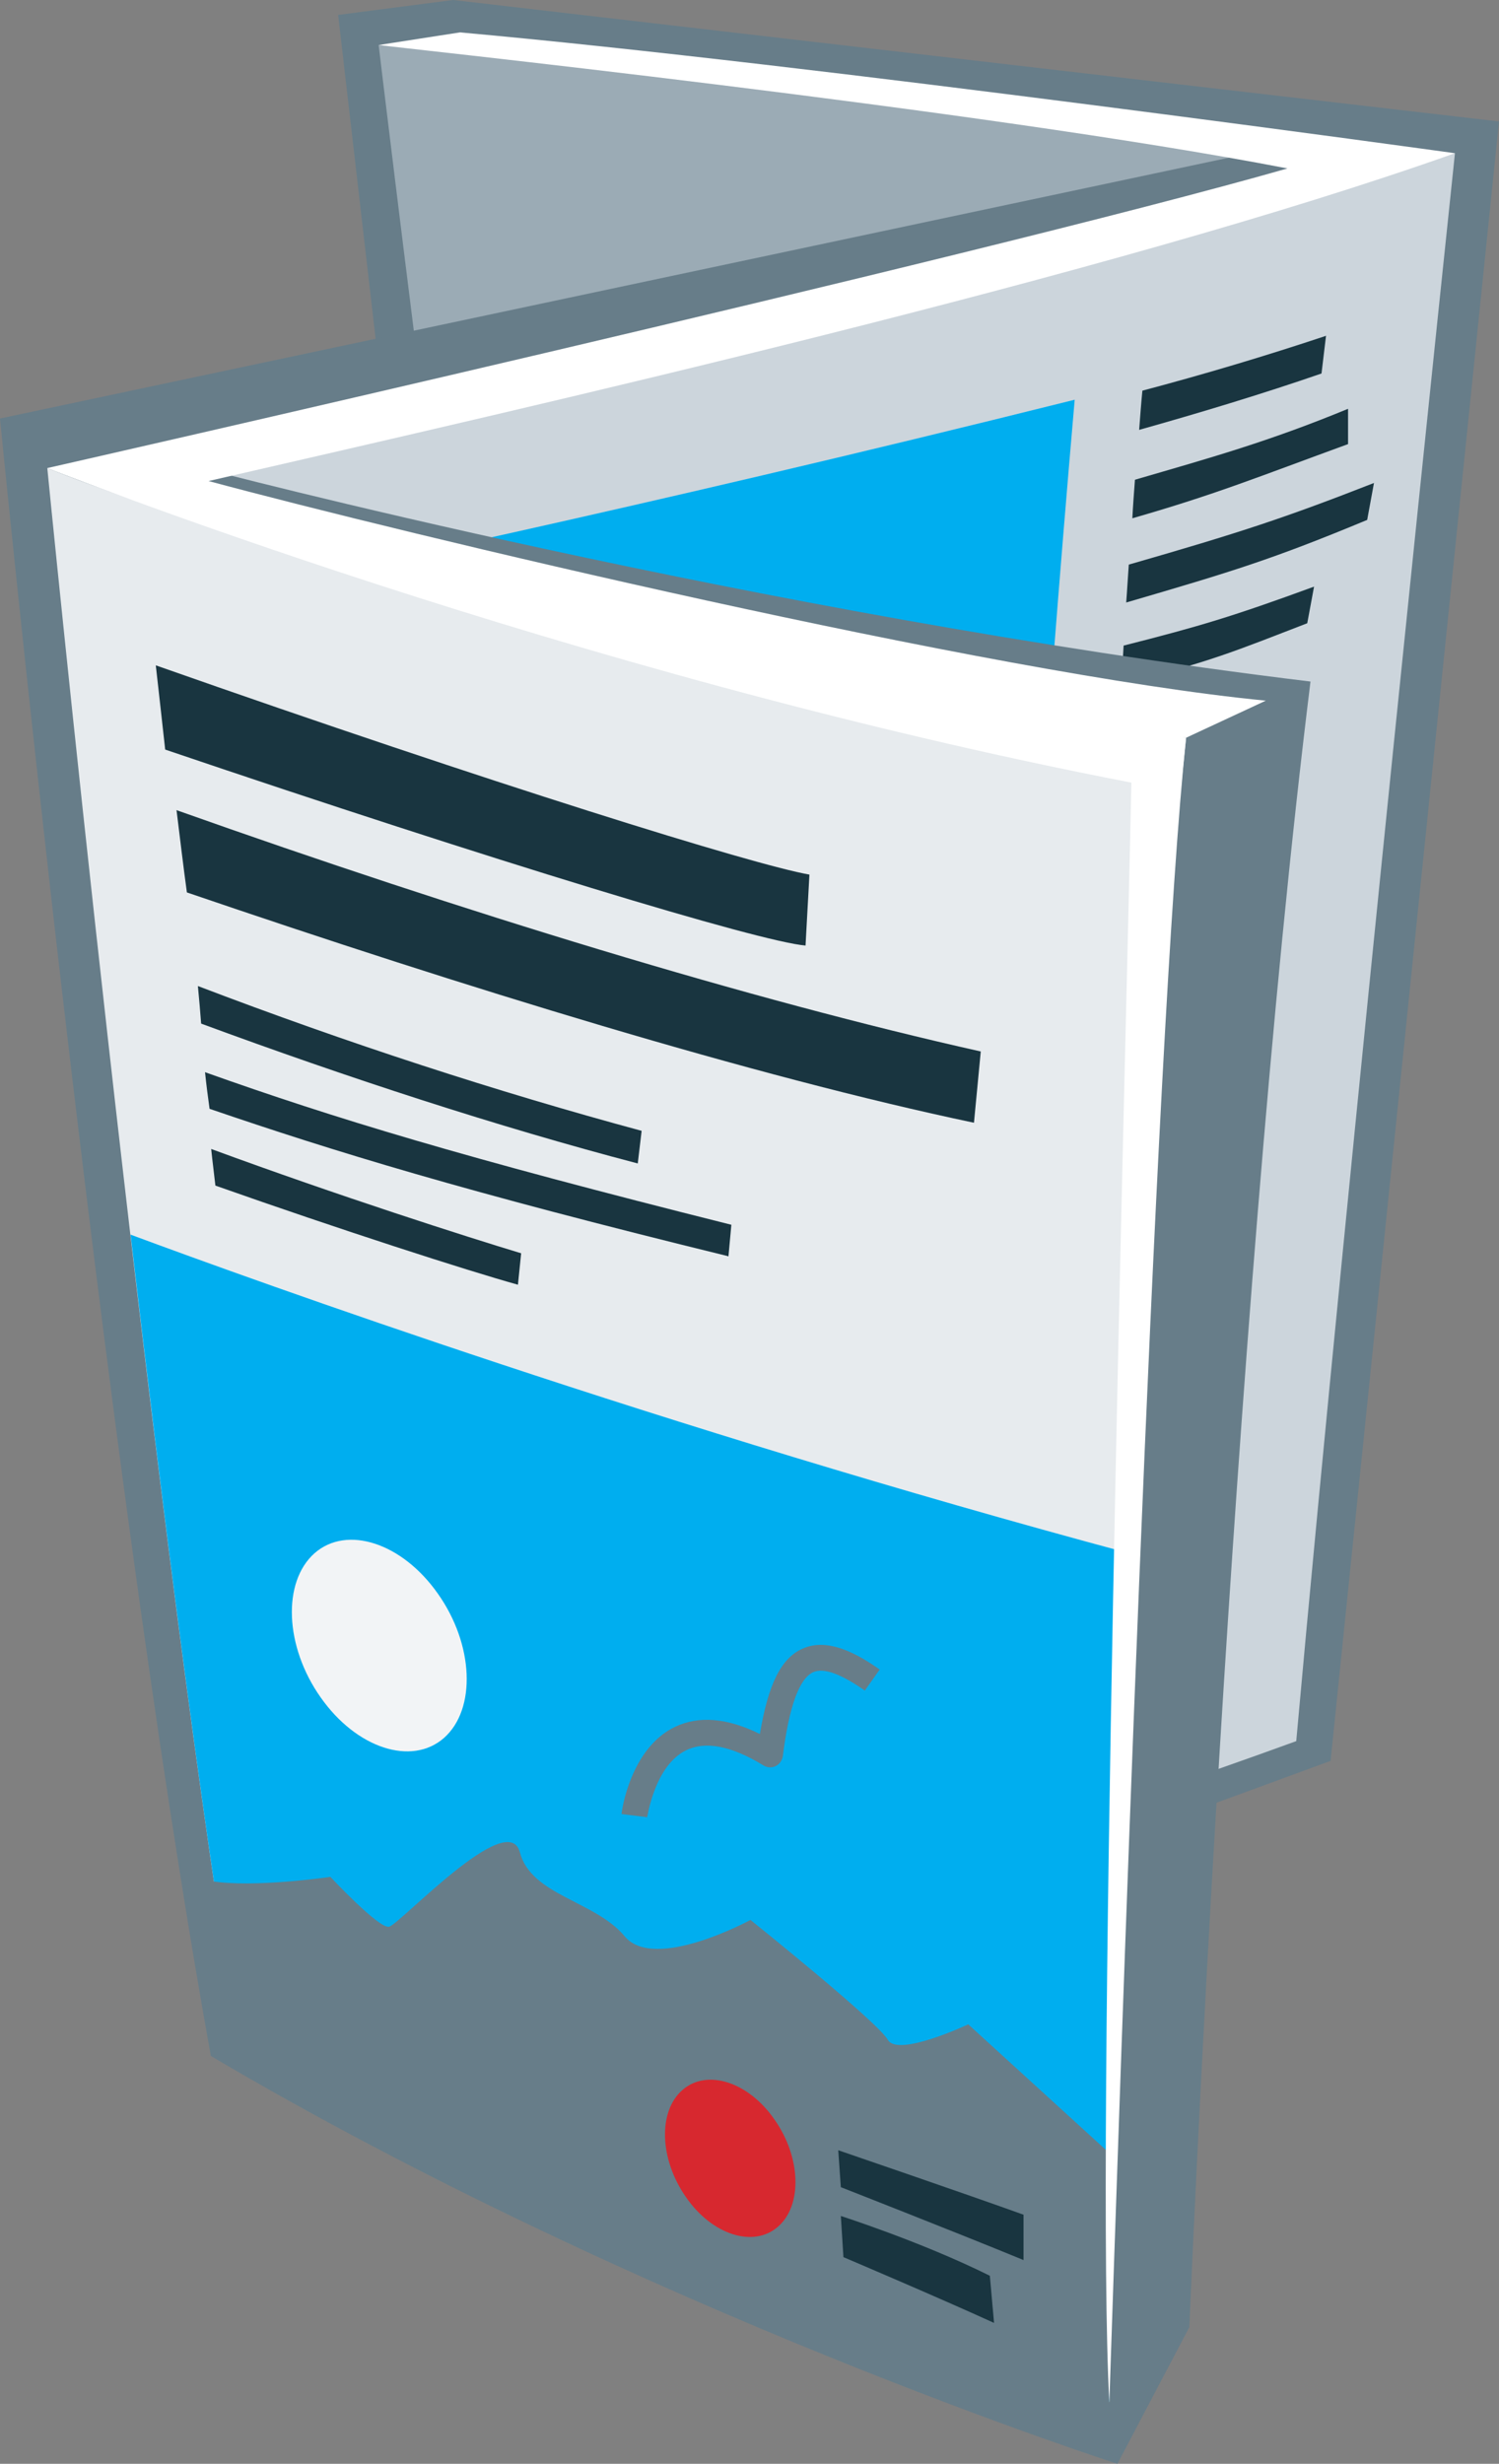
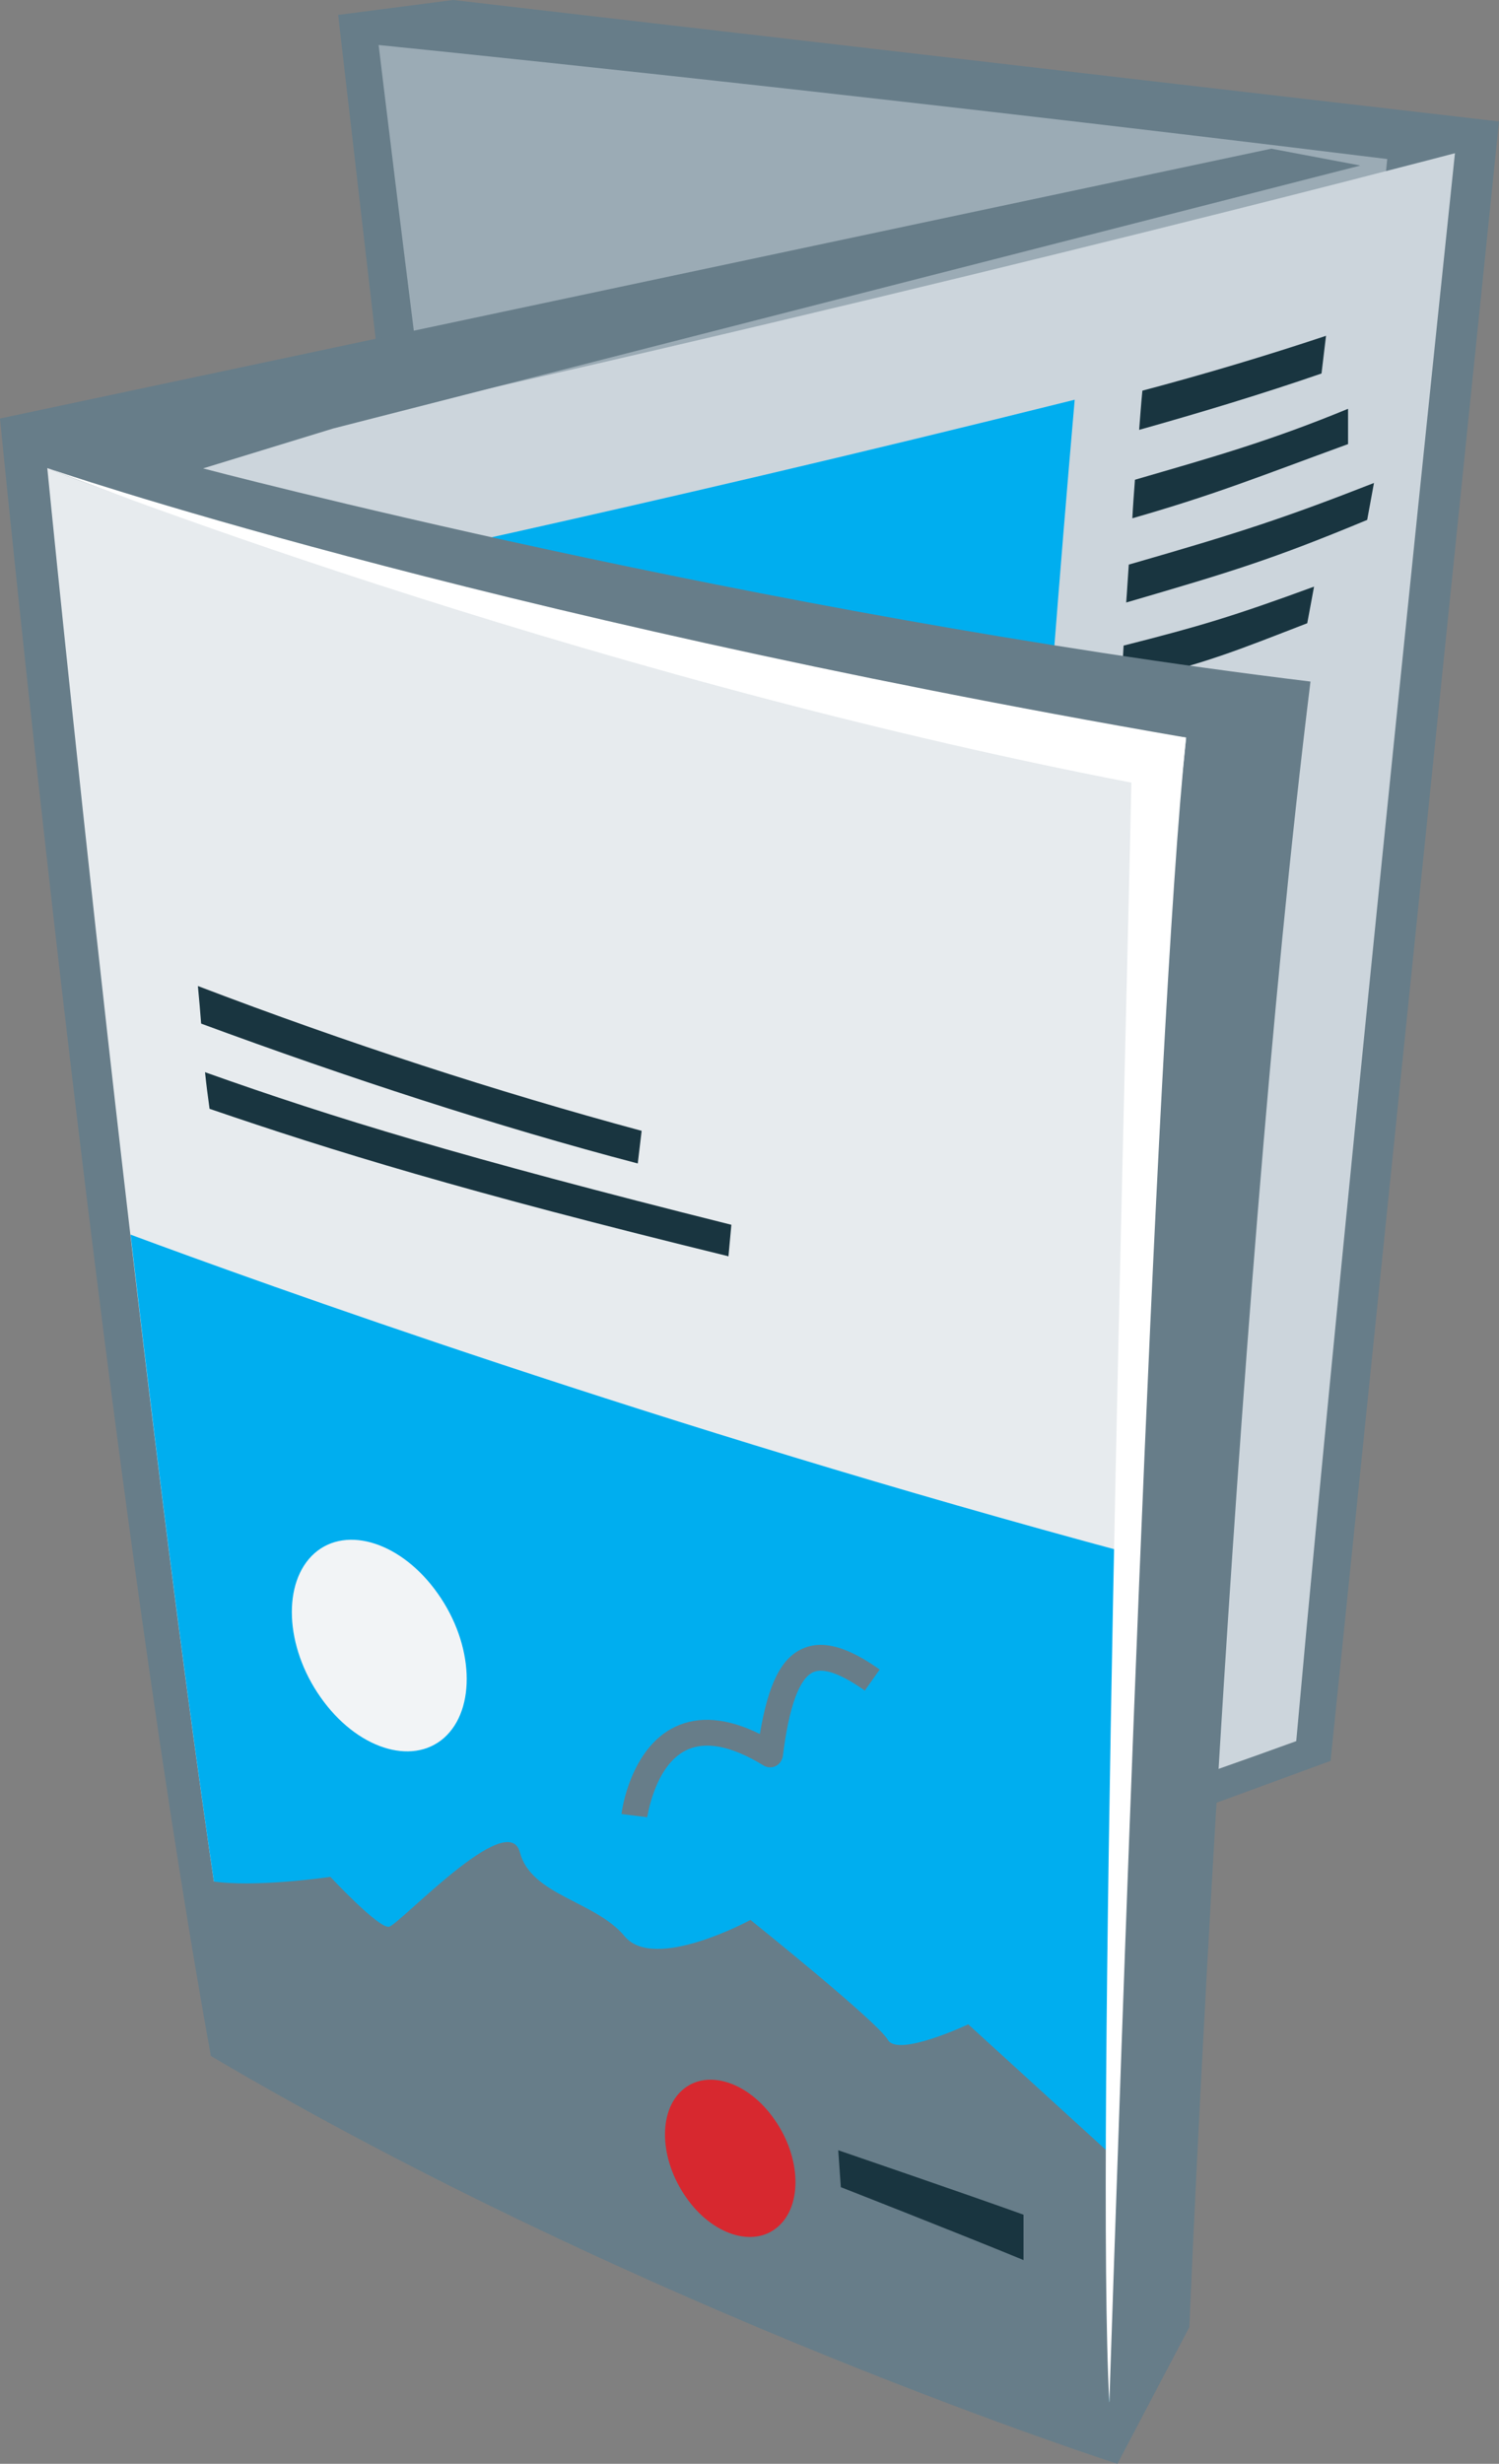
<svg xmlns="http://www.w3.org/2000/svg" id="Layer_2" viewBox="0 0 46.28 76.06">
  <rect x="0" y="0" width="46.28" height="76.06" fill="#808080" stroke="none" />
  <defs>
    <style>.cls-1{fill:#fff;}.cls-2{fill:#677d89;}.cls-3{fill:#d7282f;}.cls-4{fill:#00aeef;}.cls-5{fill:#193540;}.cls-6{fill:#9babb5;}.cls-7{fill:#ccd5dc;}.cls-8{fill:#f2f4f6;}.cls-9{fill:#e7ebee;}</style>
  </defs>
  <g id="Layer_1-2">
    <g>
      <polygon class="cls-2" points="10.44 .46 13.99 0 46.28 3.75 41.08 54.36 17.67 62.95 10.44 .46" />
      <path class="cls-6" d="M16.97,40.61c10.3,6.2,22.07,9.65,22.07,9.65,0,0,1.85-26.74,3.79-45.35C25.41,2.76,11.69,1.39,11.69,1.39c0,0,3.03,25.34,5.28,39.22Z" />
      <path class="cls-7" d="M40.02,53.75c-12.8,4.66-28,8.74-28,8.74,0,0-3.55-26.38-6.87-48.29C26.18,9.67,44.92,4.73,44.92,4.73c0,0-3.36,31.86-4.9,49.02Z" />
      <g>
        <path class="cls-4" d="M10.97,39.26c11.34-2.39,20.62-5.7,20.62-5.7,0,0,.6-9.88,1.59-21.22-13.69,3.42-24.4,5.63-24.4,5.63,0,0,1.39,12.53,2.19,21.28Z" />
        <g>
          <path class="cls-5" d="M40.93,10.37c-1.86,.62-3.77,1.19-5.66,1.69-.04,.41-.07,.82-.1,1.21,1.82-.51,3.84-1.12,5.63-1.74l.14-1.17Z" />
          <path class="cls-5" d="M34.63,21.1c2.66-.63,3.55-1.02,5.73-1.86l.21-1.13c-2.51,.92-3.55,1.23-5.88,1.82-.02,.41-.05,.8-.06,1.16Z" />
          <path class="cls-5" d="M34.85,17.43c-.03,.4-.05,.8-.08,1.17,3.29-.96,4.53-1.34,7.44-2.55l.21-1.14c-2.76,1.08-4.16,1.54-7.57,2.52Z" />
          <path class="cls-5" d="M41.62,12.62c-2.47,1.02-4.28,1.52-6.58,2.19-.03,.41-.06,.8-.08,1.19,2.58-.74,3.89-1.28,6.66-2.29v-1.09Z" />
        </g>
      </g>
      <path class="cls-2" d="M6.51,63.47c13.36,7.89,27.99,12.59,27.99,12.59l2.22-4.22s1.27-30.83,3.74-50.8C23.26,18.95,6.27,14.46,6.27,14.46l4.01-1.23L42,5.11l-2.75-.52L0,12.92s3.1,31.68,6.51,50.55Z" />
      <path class="cls-9" d="M7.27,62.35c12.6,7.59,26.98,11.8,26.98,11.8,0,0,0-28.64,2.37-51.38C15.33,20.14,1.46,14.45,1.46,14.45c0,0,3.05,30.94,5.8,47.9Z" />
      <g>
        <path class="cls-5" d="M22.48,38.78c-8.2-2.01-12.18-3.24-16.01-4.55-.05-.36-.1-.74-.14-1.13,3.96,1.41,7.91,2.62,16.25,4.71l-.09,.98Z" />
-         <path class="cls-5" d="M15.99,39.66c-1.55-.43-5.52-1.71-9.34-3.06-.04-.36-.09-.74-.13-1.13,3.94,1.45,7.88,2.71,9.57,3.22l-.1,.98Z" />
        <path class="cls-5" d="M19.7,35.92c-4.35-1.14-8.99-2.66-13.49-4.32-.03-.37-.06-.76-.1-1.16,4.61,1.76,9.22,3.26,13.7,4.47l-.12,1.01Z" />
      </g>
      <g>
-         <path class="cls-5" d="M30.07,34.66c-6.8-1.43-15.72-4.18-24.3-7.11-.11-.8-.21-1.65-.32-2.54,8.87,3.15,17.72,5.86,24.83,7.45l-.21,2.2Z" />
-         <path class="cls-5" d="M24.87,29.19c-1.43-.12-9.6-2.6-19.77-6.05-.09-.83-.19-1.7-.29-2.6,10.43,3.67,18.46,6.16,20.18,6.46l-.12,2.19Z" />
-       </g>
-       <path class="cls-1" d="M36.62,22.77C18.75,20.97,1.46,14.45,1.46,14.45c0,0,28.55-6.47,38.29-9.25C30.29,3.37,11.79,1.42,11.69,1.39l2.51-.39c10.83,.97,30.72,3.73,30.72,3.73-10.61,3.77-28.44,7.81-38.48,10.12,5.97,1.61,24.08,5.95,32.64,6.78l-2.45,1.14Z" />
+         </g>
      <path class="cls-4" d="M4.03,38.11c.98,8.4,2.13,17.45,3.23,24.24,12.6,7.59,26.98,11.8,26.98,11.8,0,0,0-11.77,.62-26.2-14.45-3.88-26.88-8.37-30.84-9.84Z" />
      <path class="cls-8" d="M13.52,49.2c1.11,1.57,1.19,3.56,.19,4.45-1,.88-2.71,.32-3.81-1.25-1.11-1.57-1.19-3.56-.19-4.45,1-.88,2.71-.32,3.81,1.25Z" />
      <path class="cls-2" d="M29.9,62.49s-2.18,1.03-2.49,.48c-.31-.55-4.24-3.7-4.24-3.7,0,0-2.96,1.61-3.88,.51-.91-1.1-2.89-1.26-3.24-2.6-.37-1.38-3.72,2.24-4.04,2.3-.32,.06-1.81-1.54-1.81-1.54,0,0-2.36,.35-3.69,.13,.25,1.74,.5,3.4,.75,4.94,12.6,7.59,26.98,11.8,26.98,11.8,0,0,0-3.19,.09-8.27l-4.44-4.05Z" />
      <g>
        <g>
          <path class="cls-5" d="M31.6,68.37c-1.69-.61-5.72-1.99-5.72-1.99l.08,1.14s3.65,1.43,5.64,2.25v-1.41Z" />
-           <path class="cls-5" d="M30.55,70.25c-2.09-1.04-4.59-1.84-4.59-1.84l.08,1.27s2.92,1.24,4.65,2.03l-.13-1.46Z" />
        </g>
        <path class="cls-3" d="M23.91,65.43c.82,1.16,.87,2.65,.11,3.31-.75,.66-2.03,.26-2.84-.91-.82-1.17-.87-2.65-.11-3.31,.75-.66,2.03-.26,2.84,.91Z" />
      </g>
      <path class="cls-2" d="M19.19,56c0-.08,.27-2.03,1.65-2.69,.73-.35,1.61-.28,2.62,.22,.26-1.55,.66-2.35,1.33-2.64,.8-.35,1.73,.2,2.37,.65l-.46,.65c-.74-.52-1.27-.71-1.59-.57-.43,.19-.75,1.06-.94,2.59-.02,.13-.1,.25-.22,.31-.12,.06-.27,.05-.38-.02-.98-.6-1.78-.76-2.38-.47-.98,.47-1.2,2.06-1.21,2.07l-.79-.1Z" />
      <path class="cls-1" d="M34.93,24.16C17.5,20.8,1.46,14.45,1.46,14.45c0,0,13.01,4.49,35.16,8.32-.98,9.31-2.08,42.76-2.37,51.38-.43-7.65,.51-41.73,.68-50Z" />
    </g>
  </g>
</svg>